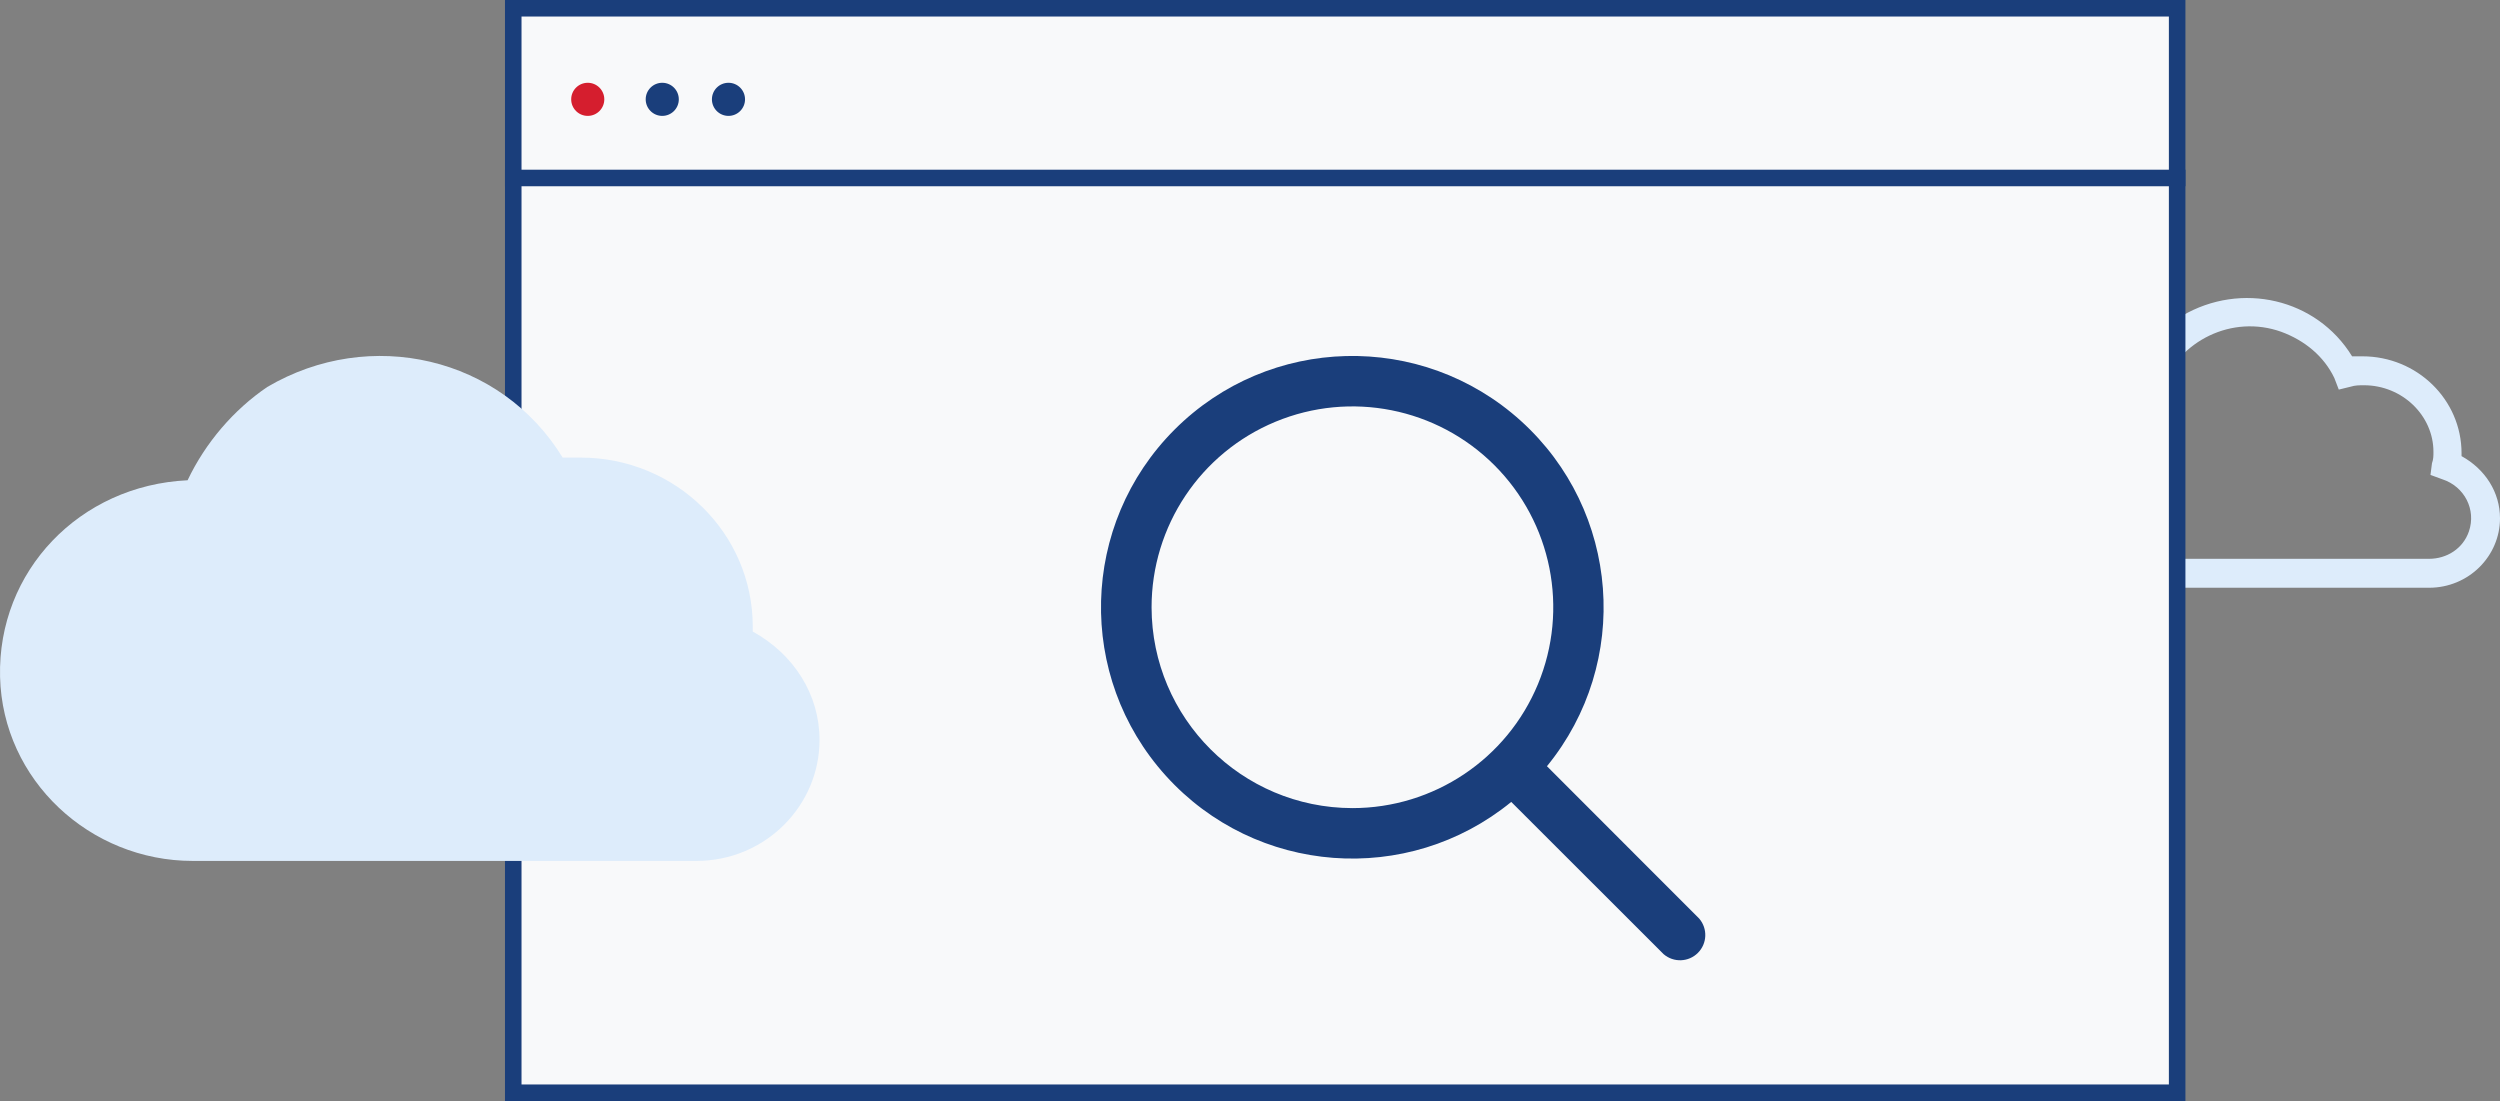
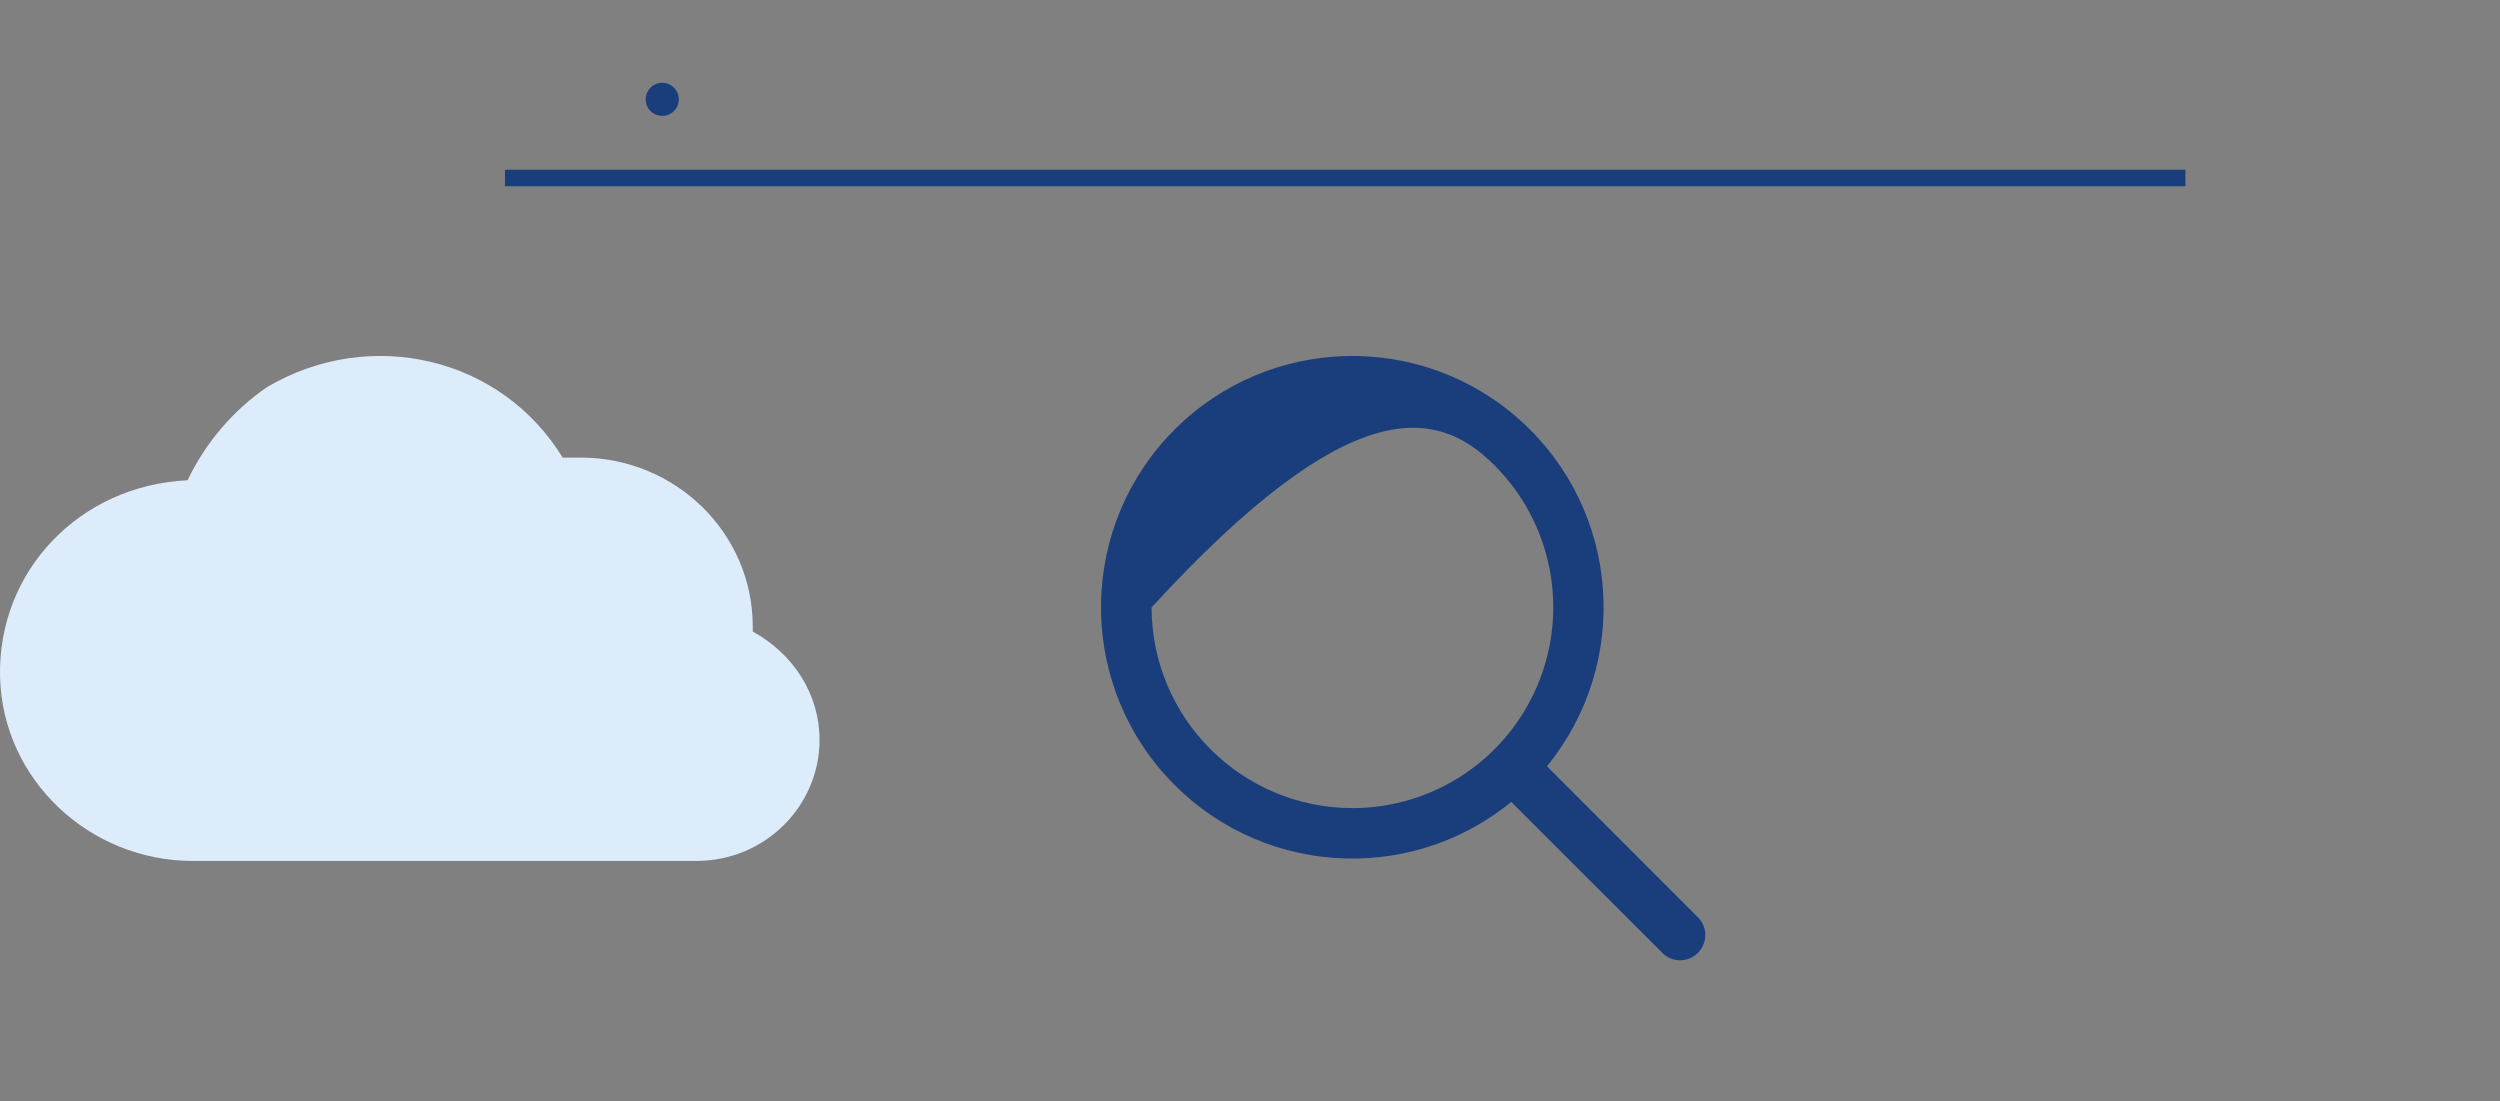
<svg xmlns="http://www.w3.org/2000/svg" width="302px" height="133px" viewBox="0 0 302 133" version="1.1">
  <rect x="0" y="0" width="302" height="133" fill="#808080" stroke="none" />
  <title>app-window</title>
  <desc>Created with Sketch.</desc>
  <g id="Desktop-HD" stroke="none" stroke-width="1" fill="none" fill-rule="evenodd">
    <g id="-(1024)-No-Search-Results" transform="translate(-327, -394)">
      <g id="app-window" transform="translate(327, 394)">
        <g id="dat-31-cloud-database-computer-internet.2" transform="translate(245, 36)" fill="#DDECFB" fill-rule="nonzero">
-           <path d="M13.404,35 L48.424,35 C53.248,35 57,31.156 57,26.613 C57,23.468 55.213,20.673 52.355,19.1 C52.355,18.925 52.355,18.925 52.355,18.751 C52.355,12.286 46.994,7.044 40.384,7.044 C40.026,7.044 39.669,7.044 39.133,7.044 C34.845,0.055 25.733,-2.042 18.586,2.152 C16.263,3.724 14.298,5.996 13.047,8.616 C5.543,8.966 -0.175,14.907 0.004,22.245 C0.183,29.409 6.258,35 13.404,35 L13.404,35 Z M13.404,12.111 C13.583,12.111 13.762,12.111 14.119,12.111 L15.548,12.111 L16.084,10.888 C18.228,5.122 24.661,1.977 30.557,4.074 C33.415,5.122 35.738,7.044 36.989,9.665 L37.525,11.063 L38.954,10.713 C39.49,10.538 40.026,10.538 40.562,10.538 C45.208,10.538 48.96,14.208 48.96,18.576 C48.96,19.1 48.96,19.449 48.781,19.974 L48.602,21.371 L50.032,21.896 C52.712,22.769 54.141,25.565 53.248,28.186 C52.533,30.282 50.568,31.505 48.424,31.505 L30.557,31.505 L13.583,31.505 C8.044,31.505 3.577,27.137 3.577,21.896 C3.577,16.654 8.044,12.111 13.404,12.111 L13.404,12.111 Z" id="Shape" />
-         </g>
-         <rect id="Rectangle" stroke="#1A3E7B" stroke-width="2" fill="#F8F9FA" x="62" y="1" width="201" height="131" />
-         <circle id="Oval" fill="#D51E2E" cx="71" cy="12" r="2" />
+           </g>
        <circle id="Oval" fill="#1A3E7B" cx="80" cy="12" r="2" />
-         <circle id="Oval" fill="#1A3E7B" cx="88" cy="12" r="2" />
        <path d="M62,21.5 L263,21.5" id="Line-3" stroke="#1A3E7B" stroke-width="2" stroke-linecap="square" />
        <g id="11-search" transform="translate(133, 43)" fill="#1A3E7B" fill-rule="nonzero">
-           <path d="M72.267,67.969 L53.872,49.559 C64.102,37.033 62.714,18.686 50.718,7.839 C38.721,-3.007 20.328,-2.544 8.892,8.892 C-2.544,20.328 -3.007,38.721 7.839,50.718 C18.686,62.714 37.033,64.102 49.559,53.872 L67.969,72.267 C69.179,73.303 70.981,73.233 72.107,72.107 C73.233,70.981 73.303,69.179 72.267,67.969 Z M6.11,30.372 C6.104,20.558 12.011,11.706 21.077,7.946 C30.143,4.186 40.581,6.258 47.523,13.196 C54.465,20.134 56.543,30.57 52.789,39.638 C49.035,48.706 40.187,54.619 30.372,54.619 C16.986,54.602 6.135,43.759 6.11,30.372 Z" id="Shape" />
+           <path d="M72.267,67.969 L53.872,49.559 C64.102,37.033 62.714,18.686 50.718,7.839 C38.721,-3.007 20.328,-2.544 8.892,8.892 C-2.544,20.328 -3.007,38.721 7.839,50.718 C18.686,62.714 37.033,64.102 49.559,53.872 L67.969,72.267 C69.179,73.303 70.981,73.233 72.107,72.107 C73.233,70.981 73.303,69.179 72.267,67.969 Z M6.11,30.372 C30.143,4.186 40.581,6.258 47.523,13.196 C54.465,20.134 56.543,30.57 52.789,39.638 C49.035,48.706 40.187,54.619 30.372,54.619 C16.986,54.602 6.135,43.759 6.11,30.372 Z" id="Shape" />
        </g>
        <g id="dat-31-cloud-database-computer-internet.2-copy" transform="translate(0, 43)" fill="#DDECFB" fill-rule="nonzero">
          <path d="M23.281,61 L84.105,61 C92.483,61 99,54.301 99,46.383 C99,40.902 95.897,36.029 90.932,33.289 C90.932,32.984 90.932,32.984 90.932,32.679 C90.932,21.412 81.622,12.277 70.14,12.277 C69.519,12.277 68.899,12.277 67.968,12.277 C60.52,0.096 44.694,-3.559 32.281,3.75 C28.246,6.491 24.833,10.449 22.661,15.017 C9.627,15.626 -0.303,25.98 0.007,38.77 C0.317,51.255 10.868,61 23.281,61 L23.281,61 Z" id="Shape" />
        </g>
      </g>
    </g>
  </g>
</svg>